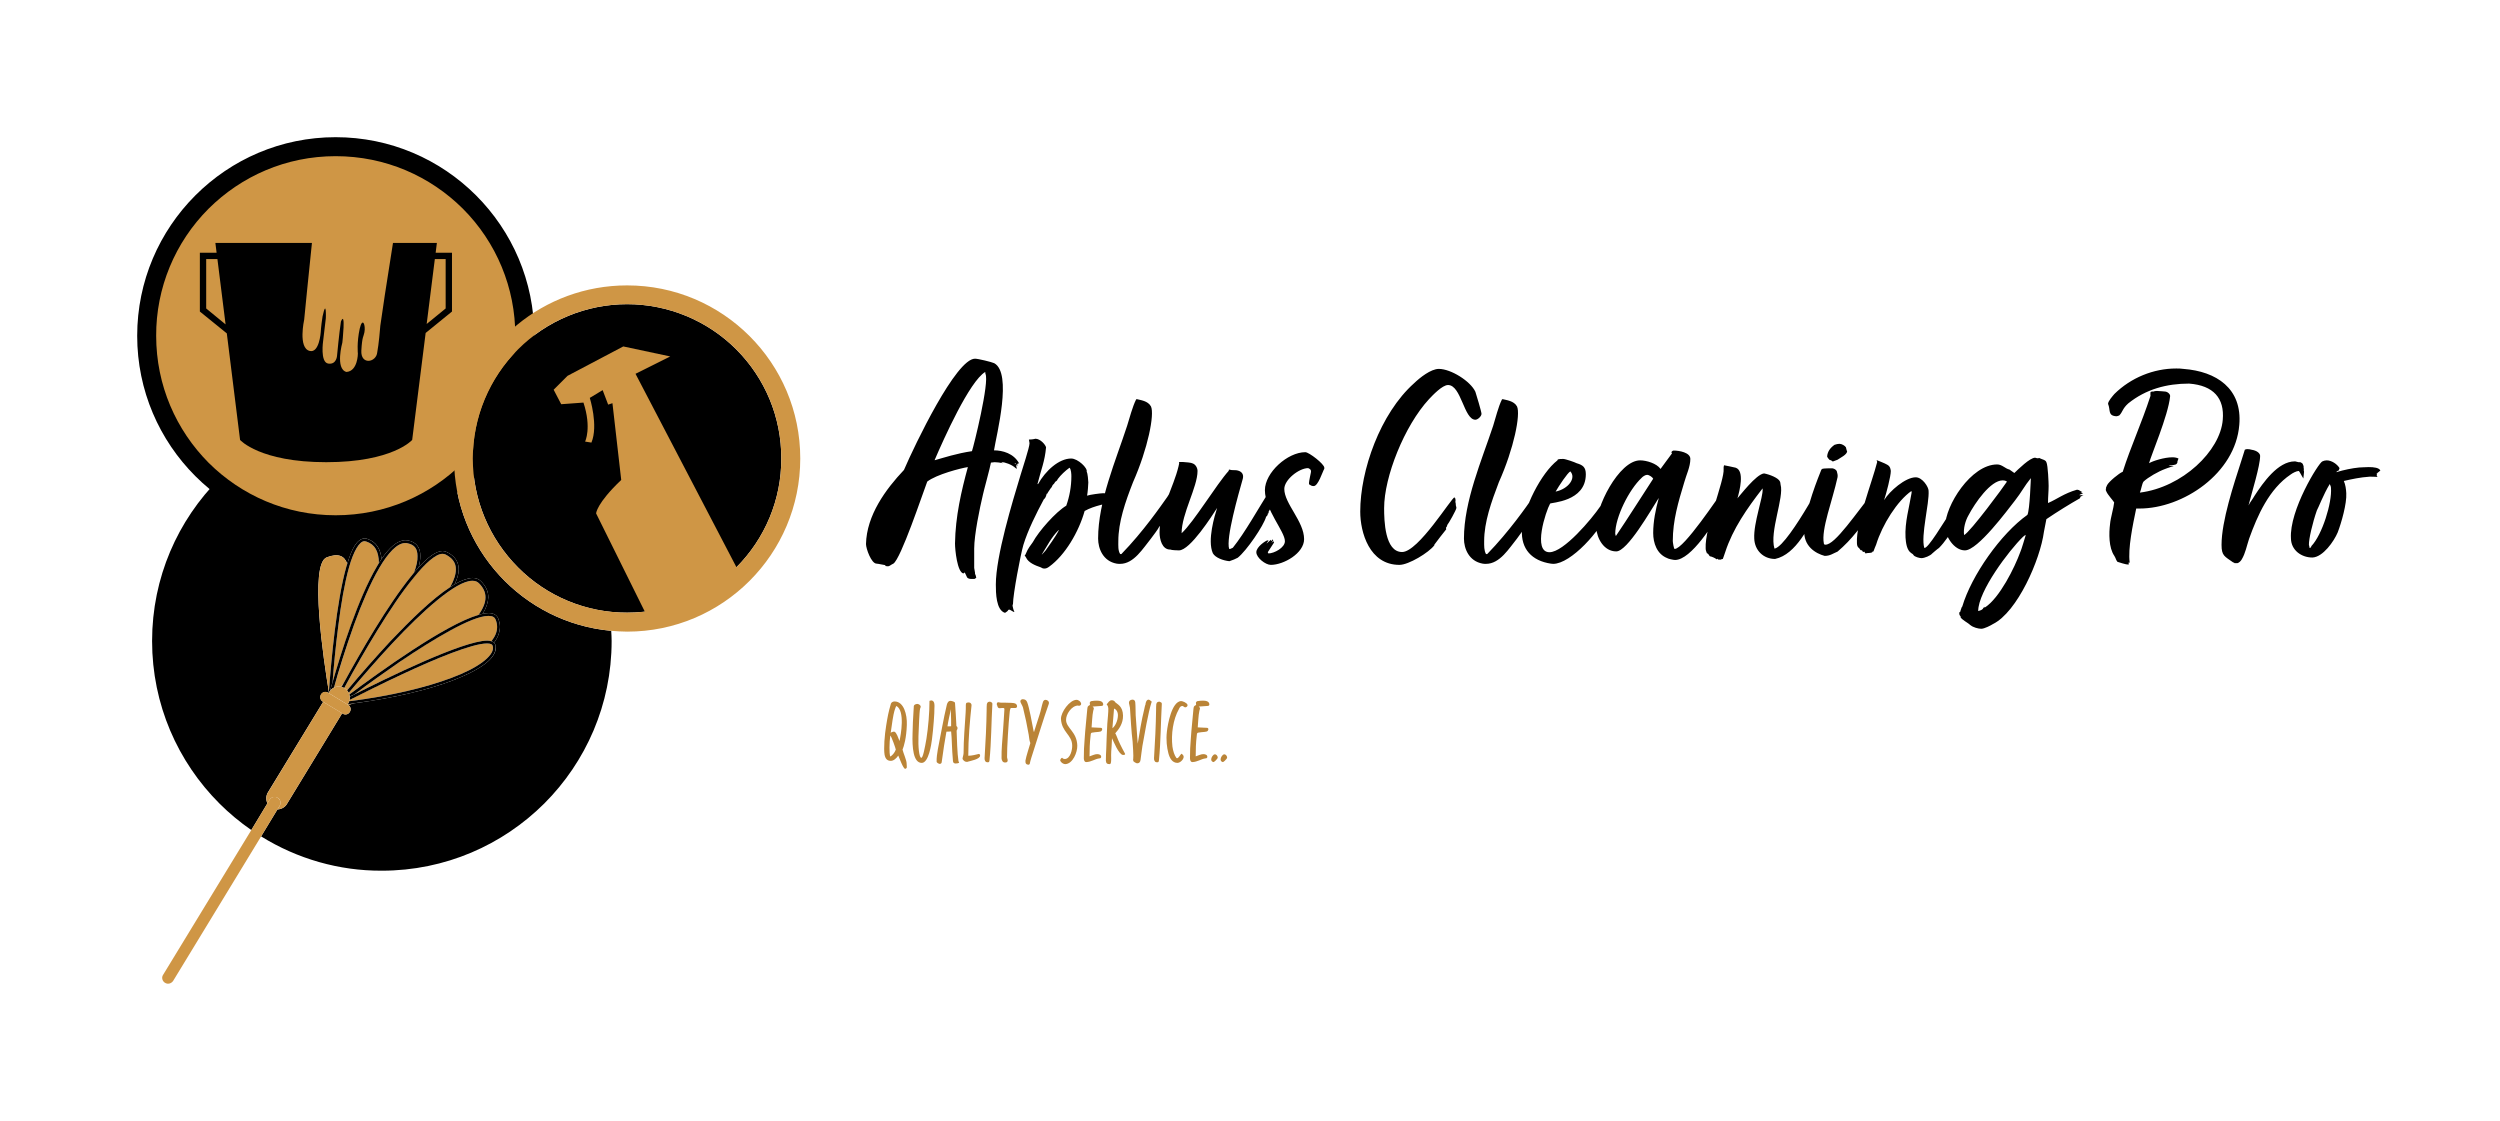
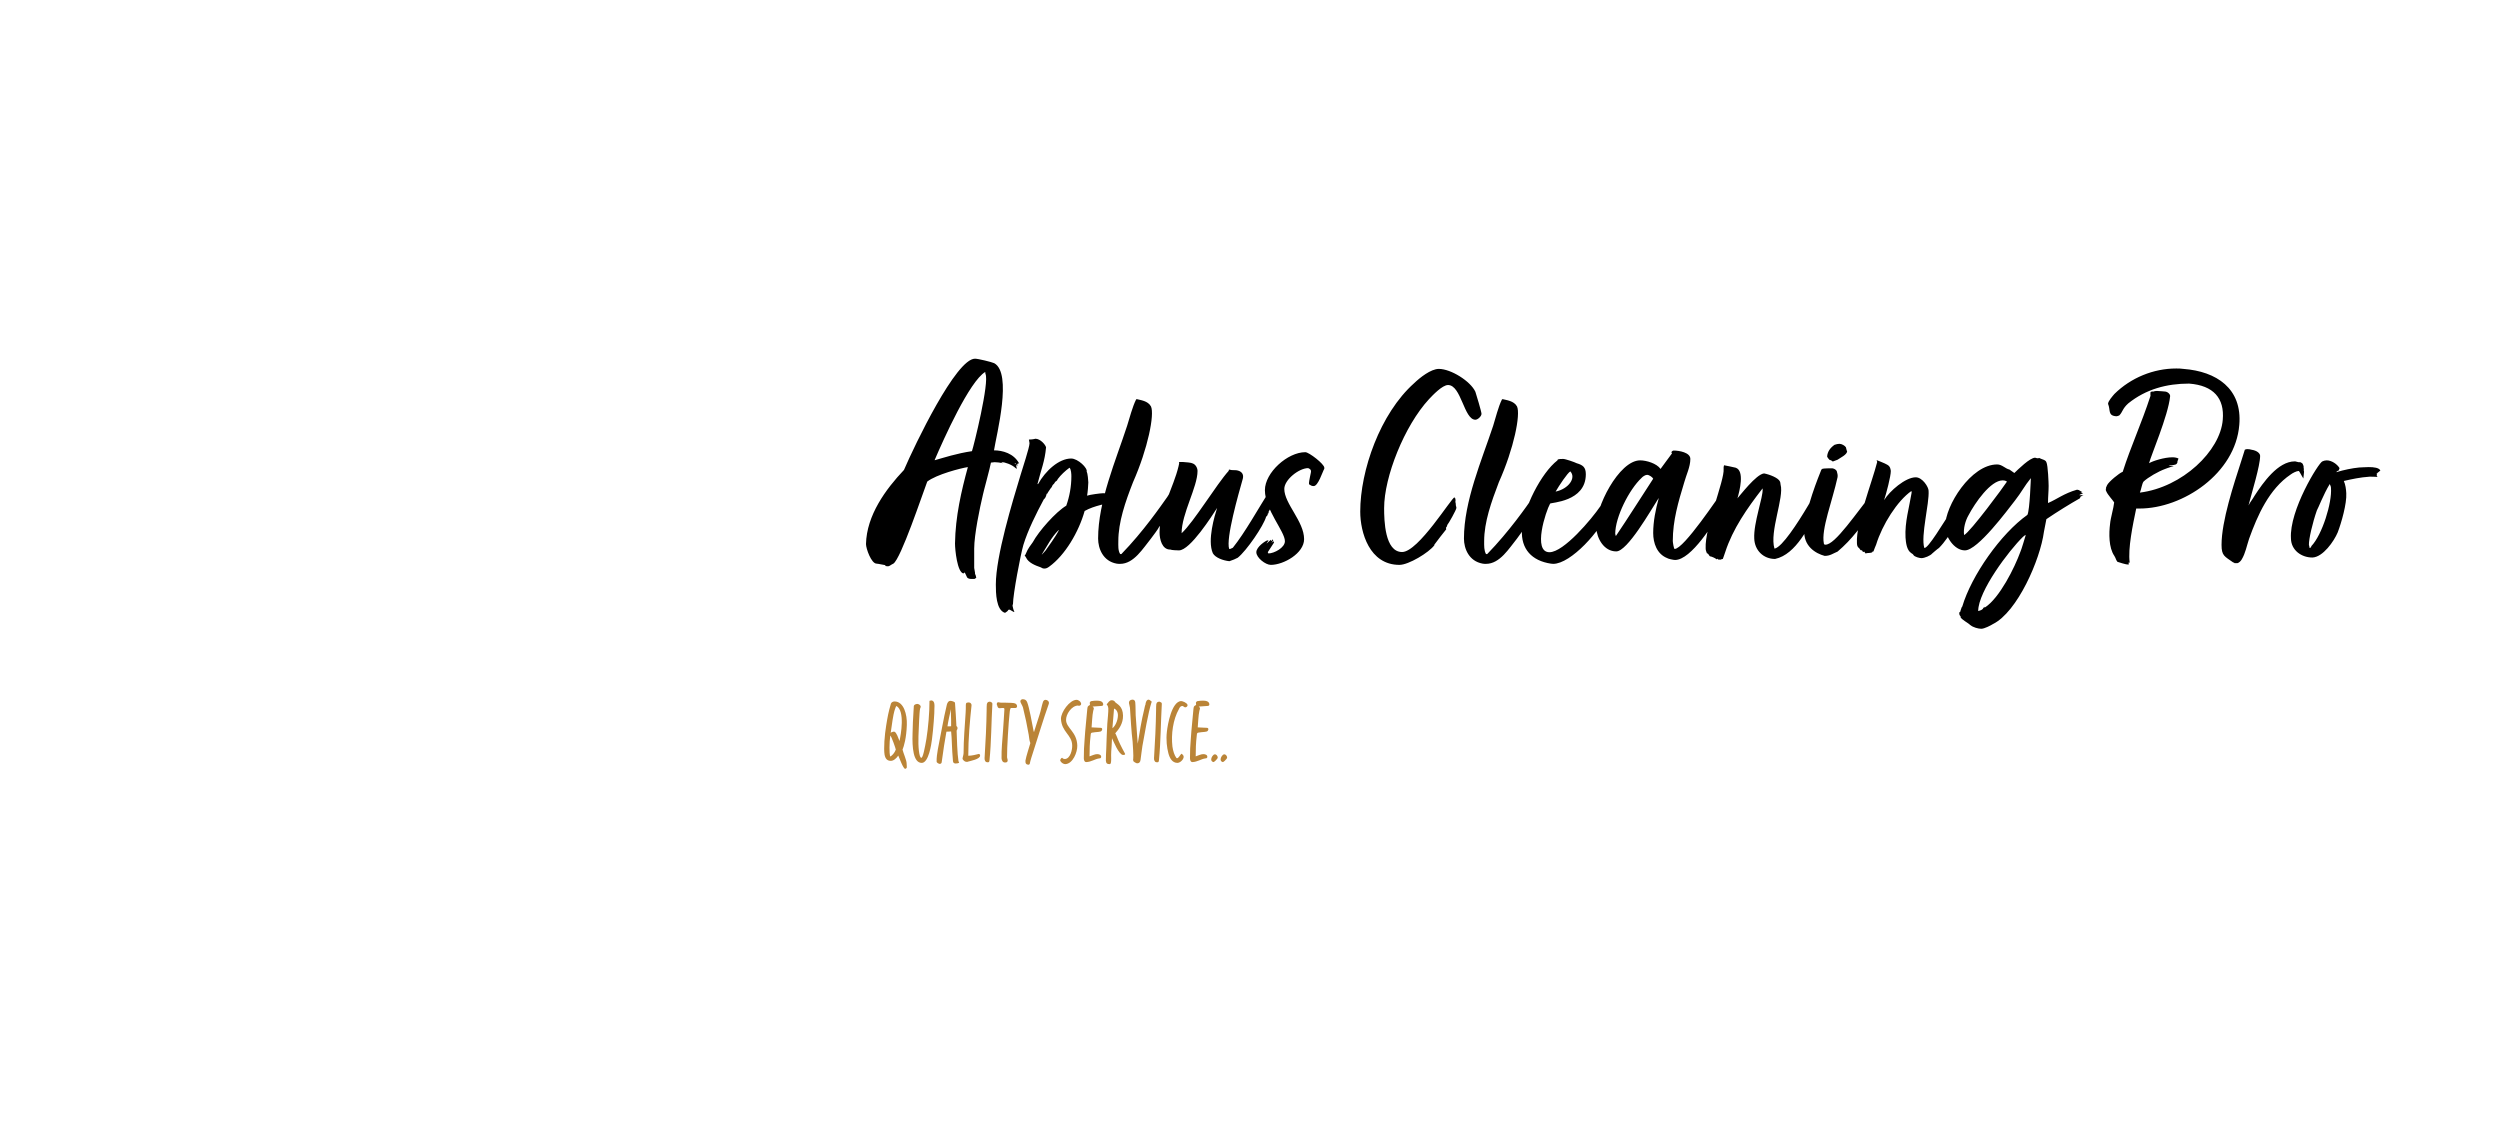
<svg xmlns="http://www.w3.org/2000/svg" viewBox="0 0 12.246 5.491">
  <g transform="matrix(1,0,0,1,4.32,1.757)">
    <g>
      <path d=" M 0.549 0.449 C 0.561 0.372 0.64 0.071 0.55 0.022 C 0.537 0.016 0.471 0 0.456 0 C 0.363 0 0.162 0.42 0.108 0.545 C 0.019 0.639 -0.075 0.767 -0.078 0.908 C -0.078 0.93 -0.052 1.004 -0.026 1.004 C -0.019 1.004 0.011 1.011 0.015 1.011 L 0.019 1.016 C 0.019 1.016 0.029 1.017 0.03 1.017 C 0.037 1.017 0.046 1.008 0.056 1.004 C 0.093 0.98 0.198 0.665 0.222 0.602 C 0.267 0.567 0.387 0.536 0.421 0.531 C 0.389 0.648 0.36 0.773 0.358 0.905 C 0.358 0.936 0.369 1.046 0.399 1.052 L 0.405 1.048 L 0.404 1.044 C 0.404 1.044 0.416 1.067 0.417 1.071 C 0.423 1.079 0.433 1.079 0.444 1.079 C 0.447 1.079 0.45 1.079 0.452 1.079 C 0.456 1.079 0.459 1.074 0.462 1.074 C 0.461 1.07 0.461 1.062 0.456 1.054 C 0.458 1.053 0.452 1.03 0.452 1.025 C 0.452 1.002 0.452 0.953 0.452 0.93 C 0.452 0.863 0.479 0.732 0.495 0.665 C 0.496 0.657 0.531 0.53 0.534 0.509 C 0.54 0.509 0.546 0.507 0.552 0.507 C 0.564 0.507 0.578 0.509 0.593 0.512 L 0.585 0.507 L 0.585 0.506 C 0.602 0.507 0.636 0.518 0.655 0.536 L 0.66 0.54 L 0.66 0.536 C 0.66 0.531 0.657 0.527 0.657 0.518 C 0.657 0.515 0.648 0.513 0.649 0.513 L 0.651 0.512 C 0.651 0.512 0.651 0.513 0.651 0.513 L 0.654 0.512 C 0.658 0.515 0.658 0.522 0.663 0.527 L 0.663 0.516 L 0.667 0.513 L 0.672 0.513 C 0.646 0.464 0.591 0.449 0.549 0.449 M 0.258 0.497 C 0.303 0.392 0.429 0.111 0.506 0.065 C 0.506 0.068 0.507 0.072 0.507 0.074 C 0.528 0.113 0.449 0.431 0.441 0.453 C 0.366 0.464 0.303 0.485 0.26 0.497 M 0.72 0.396 C 0.72 0.401 0.723 0.408 0.723 0.414 C 0.723 0.435 0.688 0.539 0.679 0.57 C 0.639 0.702 0.558 0.968 0.558 1.106 C 0.558 1.147 0.559 1.232 0.603 1.245 C 0.607 1.242 0.618 1.236 0.618 1.232 L 0.622 1.229 C 0.63 1.229 0.642 1.241 0.649 1.241 C 0.645 1.233 0.642 1.223 0.64 1.211 C 0.64 1.208 0.64 1.205 0.642 1.202 C 0.642 1.155 0.679 0.959 0.693 0.912 C 0.715 0.84 0.756 0.758 0.793 0.689 C 0.801 0.683 0.804 0.674 0.807 0.662 L 0.811 0.66 C 0.811 0.656 0.823 0.642 0.828 0.633 C 0.832 0.632 0.834 0.621 0.838 0.617 C 0.843 0.614 0.846 0.608 0.849 0.603 C 0.856 0.599 0.859 0.596 0.861 0.59 C 0.877 0.569 0.897 0.55 0.919 0.534 C 0.927 0.542 0.928 0.566 0.928 0.576 C 0.928 0.626 0.919 0.675 0.903 0.72 C 0.852 0.75 0.768 0.845 0.739 0.899 C 0.73 0.911 0.714 0.932 0.706 0.953 C 0.703 0.959 0.703 0.962 0.699 0.963 L 0.706 0.974 C 0.717 0.999 0.751 1.013 0.778 1.022 C 0.784 1.026 0.789 1.028 0.796 1.028 C 0.804 1.028 0.811 1.025 0.819 1.019 C 0.897 0.963 0.964 0.849 0.993 0.746 C 1.041 0.719 1.099 0.711 1.161 0.695 C 1.156 0.689 1.156 0.679 1.152 0.675 C 1.131 0.66 1.104 0.659 1.083 0.659 C 1.072 0.659 1.018 0.666 1.005 0.671 C 1.008 0.656 1.011 0.617 1.011 0.606 C 1.011 0.599 1.008 0.56 1.003 0.554 C 1.009 0.536 0.96 0.489 0.927 0.489 C 0.867 0.489 0.801 0.549 0.765 0.614 L 0.762 0.614 C 0.78 0.542 0.798 0.503 0.804 0.434 C 0.801 0.422 0.777 0.392 0.751 0.392 C 0.753 0.392 0.739 0.396 0.723 0.396 M 0.783 0.959 C 0.81 0.917 0.829 0.876 0.865 0.84 L 0.867 0.839 C 0.865 0.846 0.846 0.878 0.807 0.932 C 0.802 0.941 0.792 0.95 0.784 0.959 M 1.449 0.611 L 1.449 0.603 C 1.429 0.624 1.413 0.653 1.398 0.677 C 1.366 0.722 1.281 0.846 1.173 0.957 L 1.167 0.957 C 1.156 0.939 1.158 0.917 1.158 0.894 C 1.158 0.8 1.192 0.702 1.23 0.605 C 1.303 0.44 1.336 0.273 1.318 0.234 C 1.303 0.206 1.266 0.203 1.248 0.198 L 1.245 0.2 C 1.227 0.236 1.213 0.291 1.201 0.329 C 1.146 0.498 1.059 0.698 1.059 0.881 C 1.059 0.93 1.083 0.992 1.15 1.004 C 1.156 1.005 1.161 1.005 1.167 1.005 C 1.234 1.005 1.279 0.929 1.318 0.881 C 1.33 0.864 1.35 0.84 1.359 0.822 C 1.365 0.819 1.366 0.813 1.371 0.809 L 1.374 0.801 L 1.38 0.8 L 1.377 0.795 L 1.381 0.794 C 1.384 0.786 1.401 0.759 1.404 0.756 C 1.407 0.749 1.411 0.746 1.416 0.738 L 1.411 0.734 C 1.413 0.729 1.419 0.725 1.42 0.719 C 1.411 0.731 1.404 0.743 1.395 0.755 C 1.401 0.74 1.437 0.684 1.437 0.675 L 1.437 0.671 C 1.431 0.677 1.429 0.684 1.426 0.687 C 1.428 0.679 1.431 0.675 1.437 0.668 L 1.438 0.66 C 1.438 0.66 1.438 0.659 1.438 0.659 L 1.435 0.66 L 1.434 0.653 C 1.435 0.651 1.444 0.635 1.444 0.632 C 1.444 0.629 1.446 0.624 1.447 0.621 C 1.449 0.617 1.449 0.615 1.449 0.611 M 1.743 0.975 C 1.786 0.941 1.87 0.818 1.882 0.774 C 1.887 0.77 1.891 0.765 1.89 0.759 C 1.896 0.758 1.894 0.752 1.894 0.75 C 1.899 0.741 1.912 0.722 1.909 0.713 C 1.915 0.707 1.921 0.696 1.915 0.692 L 1.915 0.689 L 1.921 0.683 L 1.921 0.679 C 1.92 0.681 1.918 0.681 1.918 0.681 C 1.915 0.681 1.917 0.677 1.917 0.674 C 1.912 0.674 1.912 0.669 1.914 0.669 L 1.912 0.665 C 1.912 0.668 1.909 0.669 1.908 0.674 L 1.908 0.671 C 1.909 0.666 1.909 0.66 1.909 0.656 C 1.914 0.65 1.908 0.65 1.908 0.644 C 1.908 0.642 1.909 0.641 1.908 0.639 L 1.908 0.632 C 1.84 0.74 1.779 0.851 1.719 0.926 C 1.711 0.929 1.708 0.932 1.705 0.932 L 1.701 0.932 C 1.684 0.881 1.746 0.665 1.768 0.587 C 1.773 0.566 1.762 0.554 1.747 0.549 C 1.738 0.546 1.731 0.546 1.725 0.546 C 1.717 0.546 1.711 0.546 1.702 0.543 L 1.699 0.545 L 1.699 0.549 C 1.639 0.615 1.528 0.8 1.468 0.855 C 1.468 0.759 1.546 0.629 1.546 0.55 C 1.546 0.536 1.537 0.518 1.522 0.513 C 1.516 0.509 1.489 0.507 1.474 0.506 C 1.473 0.506 1.468 0.506 1.464 0.506 C 1.459 0.506 1.456 0.506 1.455 0.507 C 1.456 0.509 1.456 0.512 1.456 0.513 L 1.453 0.527 C 1.428 0.632 1.36 0.741 1.36 0.851 C 1.36 0.884 1.372 0.936 1.413 0.935 C 1.419 0.938 1.446 0.939 1.455 0.939 C 1.51 0.939 1.618 0.768 1.642 0.731 C 1.63 0.768 1.593 0.89 1.621 0.953 C 1.633 0.975 1.672 0.989 1.702 0.992 C 1.726 0.983 1.726 0.984 1.743 0.975 M 1.834 0.948 C 1.834 0.975 1.879 1.01 1.905 1.01 C 1.968 1.01 2.068 0.953 2.068 0.884 C 2.068 0.797 1.971 0.71 1.971 0.638 C 1.971 0.593 2.043 0.536 2.088 0.536 C 2.109 0.545 2.101 0.554 2.097 0.578 C 2.095 0.587 2.091 0.608 2.092 0.615 C 2.101 0.62 2.103 0.624 2.115 0.624 C 2.137 0.624 2.158 0.554 2.167 0.539 L 2.167 0.534 C 2.167 0.516 2.092 0.458 2.074 0.458 C 1.987 0.458 1.876 0.558 1.876 0.644 C 1.876 0.74 1.974 0.846 1.974 0.894 C 1.974 0.926 1.921 0.954 1.893 0.954 L 1.89 0.948 L 1.921 0.9 L 1.917 0.894 L 1.908 0.903 C 1.911 0.9 1.914 0.891 1.917 0.89 L 1.914 0.885 L 1.908 0.893 C 1.905 0.891 1.906 0.891 1.905 0.887 L 1.885 0.905 L 1.885 0.903 L 1.894 0.891 L 1.888 0.89 C 1.881 0.891 1.834 0.921 1.834 0.948 M 2.808 0.683 L 2.806 0.683 L 2.805 0.679 C 2.791 0.679 2.628 0.947 2.548 0.947 C 2.463 0.947 2.46 0.791 2.46 0.732 C 2.46 0.579 2.559 0.329 2.68 0.198 C 2.698 0.179 2.745 0.129 2.773 0.129 C 2.838 0.129 2.851 0.299 2.907 0.299 C 2.919 0.299 2.937 0.282 2.937 0.27 C 2.937 0.26 2.911 0.174 2.907 0.162 C 2.883 0.11 2.787 0.05 2.728 0.05 C 2.689 0.05 2.635 0.093 2.607 0.12 C 2.44 0.269 2.343 0.548 2.343 0.749 C 2.343 0.851 2.388 1.01 2.535 1.01 C 2.58 1.01 2.679 0.95 2.706 0.914 L 2.706 0.911 C 2.725 0.885 2.745 0.86 2.764 0.836 L 2.763 0.828 C 2.766 0.824 2.769 0.821 2.769 0.815 C 2.775 0.809 2.814 0.74 2.814 0.731 C 2.814 0.725 2.811 0.722 2.811 0.714 L 2.811 0.711 L 2.809 0.701 C 2.811 0.693 2.809 0.687 2.808 0.683 M 3.241 0.611 L 3.241 0.603 C 3.222 0.624 3.205 0.653 3.19 0.677 C 3.159 0.722 3.073 0.846 2.965 0.957 L 2.959 0.957 C 2.949 0.939 2.95 0.917 2.95 0.894 C 2.95 0.8 2.985 0.702 3.022 0.605 C 3.096 0.44 3.129 0.273 3.111 0.234 C 3.096 0.206 3.058 0.203 3.04 0.198 L 3.037 0.2 C 3.019 0.236 3.006 0.291 2.994 0.329 C 2.938 0.498 2.851 0.698 2.851 0.881 C 2.851 0.93 2.875 0.992 2.943 1.004 C 2.949 1.005 2.953 1.005 2.959 1.005 C 3.027 1.005 3.072 0.929 3.111 0.881 C 3.123 0.864 3.142 0.84 3.151 0.822 C 3.157 0.819 3.159 0.813 3.163 0.809 L 3.166 0.801 L 3.172 0.8 L 3.169 0.795 L 3.174 0.794 C 3.177 0.786 3.193 0.759 3.196 0.756 C 3.199 0.749 3.204 0.746 3.208 0.738 L 3.204 0.734 C 3.205 0.729 3.211 0.725 3.213 0.719 C 3.204 0.731 3.196 0.743 3.187 0.755 C 3.193 0.74 3.229 0.684 3.229 0.675 L 3.229 0.671 C 3.223 0.677 3.222 0.684 3.219 0.687 C 3.22 0.679 3.223 0.675 3.229 0.668 L 3.231 0.66 C 3.231 0.66 3.231 0.659 3.231 0.659 L 3.228 0.66 L 3.226 0.653 C 3.228 0.651 3.237 0.635 3.237 0.632 C 3.237 0.629 3.238 0.624 3.24 0.621 C 3.241 0.617 3.241 0.615 3.241 0.611 M 3.58 0.641 C 3.564 0.65 3.531 0.705 3.519 0.723 C 3.477 0.785 3.34 0.948 3.27 0.948 C 3.186 0.948 3.252 0.747 3.273 0.71 C 3.276 0.704 3.448 0.702 3.448 0.566 C 3.448 0.531 3.433 0.521 3.403 0.512 C 3.394 0.507 3.348 0.491 3.337 0.491 C 3.331 0.491 3.312 0.491 3.31 0.495 L 3.309 0.498 C 3.229 0.56 3.141 0.734 3.135 0.839 C 3.13 0.932 3.183 0.99 3.277 1.004 C 3.28 1.004 3.283 1.005 3.288 1.005 C 3.375 1.005 3.522 0.842 3.561 0.743 C 3.565 0.728 3.58 0.711 3.582 0.692 L 3.579 0.687 C 3.579 0.687 3.574 0.685 3.574 0.684 C 3.574 0.677 3.582 0.666 3.582 0.657 L 3.579 0.651 C 3.58 0.648 3.58 0.644 3.58 0.641 M 3.372 0.552 C 3.402 0.584 3.363 0.638 3.3 0.651 C 3.318 0.62 3.358 0.56 3.372 0.552 M 3.804 0.684 L 3.805 0.684 C 3.79 0.738 3.778 0.797 3.778 0.854 C 3.778 0.903 3.796 0.957 3.847 0.977 C 3.85 0.98 3.877 0.986 3.885 0.986 C 3.964 0.986 4.077 0.806 4.126 0.716 L 4.129 0.687 C 4.119 0.684 4.132 0.669 4.12 0.671 C 4.119 0.669 4.132 0.638 4.129 0.633 C 4.096 0.679 3.928 0.932 3.883 0.932 C 3.879 0.932 3.874 0.899 3.874 0.893 C 3.874 0.792 3.901 0.702 3.93 0.606 C 3.94 0.569 3.96 0.53 3.96 0.491 C 3.96 0.459 3.904 0.45 3.879 0.45 C 3.874 0.45 3.87 0.453 3.867 0.458 L 3.87 0.464 C 3.849 0.491 3.831 0.518 3.814 0.54 C 3.795 0.513 3.745 0.498 3.714 0.498 C 3.61 0.498 3.492 0.732 3.499 0.828 C 3.502 0.881 3.537 0.944 3.597 0.944 C 3.652 0.944 3.766 0.743 3.804 0.684 M 3.595 0.869 L 3.592 0.858 C 3.592 0.776 3.66 0.641 3.721 0.584 C 3.726 0.578 3.739 0.569 3.748 0.569 C 3.759 0.569 3.775 0.581 3.778 0.588 C 3.721 0.675 3.654 0.782 3.595 0.869 M 4.579 0.656 C 4.573 0.66 4.545 0.704 4.537 0.719 C 4.483 0.81 4.41 0.921 4.374 0.93 L 4.372 0.93 C 4.347 0.848 4.42 0.679 4.402 0.617 C 4.401 0.612 4.401 0.605 4.399 0.602 C 4.392 0.584 4.348 0.567 4.321 0.562 C 4.282 0.566 4.203 0.671 4.188 0.687 L 4.191 0.683 C 4.201 0.648 4.227 0.549 4.182 0.534 C 4.167 0.53 4.134 0.524 4.125 0.522 L 4.123 0.531 C 4.123 0.533 4.123 0.539 4.123 0.54 C 4.128 0.596 4.03 0.827 4.035 0.929 C 4.035 0.939 4.038 0.944 4.041 0.953 L 4.044 0.954 C 4.05 0.957 4.05 0.963 4.056 0.968 C 4.062 0.968 4.083 0.977 4.089 0.983 L 4.092 0.98 C 4.096 0.981 4.093 0.983 4.098 0.984 C 4.102 0.984 4.104 0.984 4.105 0.984 C 4.105 0.984 4.107 0.984 4.11 0.984 C 4.111 0.983 4.114 0.981 4.119 0.981 C 4.122 0.975 4.125 0.963 4.131 0.947 C 4.168 0.833 4.239 0.732 4.311 0.639 C 4.311 0.639 4.314 0.632 4.314 0.639 C 4.317 0.678 4.269 0.804 4.273 0.881 C 4.275 0.939 4.318 0.981 4.375 0.981 C 4.479 0.959 4.543 0.818 4.587 0.734 C 4.59 0.719 4.582 0.704 4.588 0.687 C 4.588 0.679 4.59 0.675 4.582 0.671 C 4.584 0.665 4.584 0.657 4.579 0.656 M 4.657 0.504 L 4.681 0.495 C 4.695 0.485 4.728 0.47 4.728 0.453 C 4.728 0.453 4.728 0.452 4.726 0.45 L 4.722 0.434 C 4.717 0.426 4.702 0.417 4.69 0.417 C 4.683 0.417 4.675 0.419 4.666 0.422 C 4.645 0.437 4.632 0.455 4.63 0.479 C 4.63 0.482 4.641 0.497 4.645 0.497 L 4.648 0.497 L 4.657 0.503 M 4.879 0.626 L 4.872 0.632 C 4.771 0.758 4.668 0.914 4.621 0.911 C 4.617 0.911 4.614 0.909 4.614 0.905 C 4.6 0.836 4.656 0.696 4.681 0.581 C 4.683 0.572 4.68 0.56 4.677 0.55 C 4.672 0.543 4.666 0.539 4.656 0.537 C 4.645 0.537 4.618 0.537 4.608 0.539 L 4.602 0.543 C 4.59 0.573 4.522 0.738 4.518 0.839 C 4.513 0.918 4.573 0.954 4.618 0.966 C 4.645 0.966 4.659 0.954 4.681 0.945 C 4.752 0.885 4.801 0.818 4.863 0.723 C 4.86 0.723 4.863 0.722 4.863 0.72 C 4.866 0.707 4.872 0.689 4.878 0.677 L 4.875 0.675 C 4.878 0.671 4.879 0.666 4.879 0.662 C 4.879 0.65 4.878 0.639 4.879 0.626 M 5.043 0.648 L 5.044 0.656 C 5.032 0.729 5.01 0.801 5.014 0.876 C 5.016 0.9 5.019 0.938 5.043 0.953 C 5.046 0.954 5.052 0.959 5.053 0.962 C 5.059 0.971 5.083 0.977 5.092 0.977 C 5.107 0.977 5.136 0.965 5.145 0.954 C 5.145 0.954 5.17 0.932 5.178 0.927 C 5.232 0.873 5.289 0.764 5.317 0.695 L 5.316 0.698 C 5.317 0.692 5.32 0.684 5.325 0.677 L 5.325 0.674 C 5.329 0.669 5.331 0.666 5.334 0.66 L 5.329 0.662 L 5.331 0.66 C 5.331 0.657 5.335 0.651 5.335 0.647 L 5.334 0.641 L 5.329 0.635 L 5.322 0.639 L 5.322 0.635 C 5.32 0.632 5.317 0.632 5.314 0.633 L 5.313 0.635 L 5.314 0.63 C 5.311 0.63 5.296 0.647 5.293 0.651 C 5.28 0.674 5.253 0.722 5.241 0.741 C 5.2 0.803 5.124 0.932 5.106 0.927 C 5.088 0.867 5.131 0.711 5.127 0.647 C 5.127 0.629 5.097 0.581 5.064 0.581 C 5.014 0.581 4.936 0.648 4.909 0.693 C 4.92 0.66 4.942 0.576 4.942 0.55 C 4.939 0.525 4.93 0.522 4.912 0.513 C 4.912 0.513 4.875 0.497 4.873 0.497 C 4.872 0.5 4.876 0.504 4.875 0.507 C 4.849 0.608 4.771 0.806 4.776 0.902 C 4.776 0.909 4.777 0.923 4.786 0.927 L 4.794 0.938 L 4.801 0.939 C 4.803 0.944 4.804 0.945 4.807 0.947 L 4.812 0.945 L 4.818 0.954 C 4.828 0.95 4.845 0.954 4.852 0.947 L 4.852 0.944 L 4.854 0.945 L 4.857 0.944 C 4.861 0.932 4.866 0.921 4.87 0.911 C 4.9 0.813 4.974 0.696 5.043 0.648 M 5.886 0.668 C 5.88 0.668 5.874 0.669 5.866 0.669 L 5.868 0.666 L 5.884 0.659 C 5.88 0.657 5.875 0.657 5.872 0.656 L 5.88 0.653 C 5.872 0.651 5.865 0.642 5.856 0.642 C 5.856 0.642 5.854 0.642 5.853 0.642 C 5.79 0.66 5.755 0.689 5.712 0.707 L 5.712 0.704 C 5.712 0.677 5.715 0.65 5.715 0.623 C 5.715 0.611 5.712 0.522 5.704 0.507 C 5.7 0.495 5.683 0.494 5.668 0.486 L 5.664 0.488 C 5.655 0.488 5.652 0.485 5.649 0.485 C 5.623 0.485 5.566 0.542 5.547 0.56 L 5.523 0.543 C 5.503 0.539 5.487 0.518 5.463 0.518 C 5.335 0.518 5.208 0.72 5.208 0.822 C 5.208 0.869 5.251 0.939 5.305 0.939 C 5.368 0.939 5.514 0.741 5.55 0.695 C 5.583 0.653 5.596 0.624 5.628 0.585 C 5.628 0.579 5.623 0.743 5.611 0.765 C 5.481 0.857 5.337 1.062 5.292 1.214 L 5.289 1.218 C 5.287 1.226 5.283 1.232 5.283 1.238 L 5.277 1.244 C 5.277 1.25 5.278 1.256 5.281 1.259 C 5.283 1.26 5.286 1.263 5.283 1.265 C 5.287 1.278 5.323 1.295 5.331 1.305 L 5.332 1.305 C 5.344 1.316 5.371 1.323 5.385 1.323 C 5.4 1.323 5.431 1.307 5.442 1.3 C 5.562 1.241 5.674 0.984 5.692 0.848 L 5.704 0.786 C 5.757 0.75 5.82 0.711 5.868 0.684 L 5.872 0.675 C 5.877 0.674 5.881 0.669 5.886 0.668 M 5.301 0.864 C 5.296 0.833 5.308 0.792 5.322 0.768 C 5.355 0.705 5.431 0.596 5.49 0.596 C 5.497 0.596 5.503 0.597 5.511 0.602 C 5.496 0.626 5.332 0.848 5.301 0.864 M 5.602 0.867 C 5.602 0.867 5.58 0.941 5.577 0.945 C 5.548 1.025 5.475 1.171 5.404 1.218 L 5.403 1.215 C 5.403 1.218 5.398 1.22 5.395 1.22 C 5.394 1.229 5.382 1.233 5.371 1.236 L 5.37 1.236 C 5.37 1.139 5.521 0.939 5.589 0.873 C 5.593 0.869 5.598 0.866 5.602 0.863 M 6.649 0.324 C 6.664 0.146 6.537 0.062 6.375 0.05 C 6.363 0.048 6.351 0.048 6.34 0.048 C 6.229 0.048 6.118 0.093 6.037 0.173 C 6.027 0.185 6.007 0.207 6.006 0.221 C 6.019 0.252 6.004 0.279 6.046 0.282 C 6.052 0.282 6.058 0.279 6.061 0.278 C 6.078 0.261 6.076 0.245 6.105 0.219 C 6.192 0.149 6.294 0.122 6.403 0.122 C 6.523 0.131 6.577 0.194 6.568 0.299 C 6.556 0.452 6.37 0.63 6.162 0.656 C 6.168 0.644 6.172 0.612 6.18 0.602 C 6.202 0.581 6.253 0.552 6.286 0.54 C 6.295 0.536 6.303 0.534 6.312 0.531 L 6.31 0.531 C 6.315 0.53 6.322 0.527 6.328 0.527 C 6.325 0.527 6.324 0.525 6.321 0.525 C 6.316 0.525 6.313 0.525 6.309 0.525 C 6.307 0.525 6.306 0.525 6.303 0.525 L 6.31 0.522 C 6.319 0.522 6.337 0.521 6.342 0.515 L 6.346 0.509 C 6.343 0.507 6.352 0.489 6.351 0.489 C 6.343 0.485 6.333 0.483 6.321 0.483 C 6.282 0.483 6.225 0.501 6.207 0.512 C 6.214 0.48 6.301 0.278 6.31 0.185 C 6.312 0.174 6.298 0.162 6.286 0.161 C 6.279 0.161 6.261 0.158 6.246 0.158 C 6.238 0.158 6.232 0.159 6.229 0.161 L 6.22 0.161 L 6.214 0.164 C 6.214 0.17 6.213 0.176 6.214 0.182 C 6.169 0.32 6.117 0.431 6.078 0.554 C 6.061 0.56 6.009 0.603 6.001 0.62 C 6.001 0.623 5.992 0.635 5.997 0.638 C 5.992 0.641 5.997 0.648 5.998 0.651 C 6.004 0.666 6.031 0.695 6.036 0.704 C 6.034 0.729 6.018 0.782 6.016 0.809 C 6.01 0.855 6.009 0.926 6.037 0.966 C 6.046 0.981 6.043 0.983 6.052 0.995 C 6.06 0.998 6.094 1.008 6.1 1.008 C 6.105 1.008 6.106 1.008 6.109 1.007 L 6.105 0.999 C 6.106 0.999 6.109 1.001 6.112 0.998 C 6.103 0.93 6.127 0.815 6.144 0.734 C 6.15 0.734 6.154 0.734 6.16 0.734 C 6.373 0.734 6.63 0.562 6.649 0.324 M 6.963 0.587 L 6.963 0.584 C 6.963 0.584 6.966 0.56 6.966 0.556 L 6.966 0.552 C 6.963 0.548 6.967 0.542 6.964 0.534 C 6.966 0.53 6.961 0.516 6.957 0.512 L 6.948 0.507 L 6.939 0.507 C 6.931 0.506 6.927 0.503 6.921 0.503 C 6.838 0.503 6.765 0.608 6.724 0.671 C 6.712 0.692 6.703 0.701 6.694 0.719 C 6.711 0.653 6.751 0.525 6.751 0.476 C 6.751 0.464 6.736 0.45 6.709 0.446 C 6.703 0.444 6.696 0.443 6.688 0.443 C 6.684 0.443 6.679 0.444 6.676 0.446 L 6.658 0.503 C 6.622 0.615 6.562 0.795 6.562 0.912 C 6.562 0.966 6.577 0.968 6.619 0.998 C 6.624 0.998 6.625 1.002 6.628 1.002 L 6.633 1.001 L 6.637 1.002 C 6.648 1.001 6.657 0.99 6.661 0.983 C 6.679 0.953 6.685 0.918 6.697 0.882 C 6.738 0.768 6.795 0.638 6.901 0.567 C 6.91 0.56 6.93 0.55 6.94 0.55 C 6.943 0.55 6.957 0.579 6.963 0.587 M 7.287 0.578 C 7.299 0.578 7.311 0.578 7.323 0.579 L 7.326 0.578 C 7.325 0.578 7.322 0.572 7.322 0.572 C 7.322 0.57 7.322 0.569 7.323 0.569 L 7.322 0.562 L 7.326 0.561 L 7.325 0.56 L 7.34 0.548 C 7.334 0.534 7.308 0.531 7.283 0.531 C 7.265 0.531 7.245 0.533 7.236 0.533 C 7.203 0.536 7.16 0.545 7.124 0.556 C 7.133 0.542 7.134 0.558 7.14 0.536 C 7.128 0.516 7.101 0.498 7.077 0.498 C 7.07 0.498 7.062 0.5 7.056 0.503 C 7.038 0.509 6.893 0.743 6.902 0.881 C 6.903 0.938 6.953 0.974 7.007 0.974 C 7.059 0.972 7.113 0.894 7.131 0.851 C 7.149 0.804 7.176 0.71 7.173 0.659 C 7.172 0.639 7.169 0.617 7.161 0.599 C 7.2 0.59 7.241 0.581 7.287 0.578 M 6.99 0.912 C 6.989 0.884 7.008 0.803 7.029 0.743 C 7.035 0.734 7.061 0.665 7.092 0.614 C 7.095 0.621 7.098 0.626 7.098 0.633 C 7.104 0.705 7.055 0.863 7.002 0.918 C 7.001 0.923 6.999 0.927 6.993 0.927 C 6.992 0.921 6.992 0.917 6.99 0.912" fill="#000000" fill-rule="nonzero" />
    </g>
    <g>
      <path d=" M 0.08 1.944 C 0.085 1.954 0.104 2.009 0.114 2.009 C 0.117 2.009 0.122 2.005 0.122 2.001 C 0.122 1.995 0.121 1.988 0.121 1.982 C 0.121 1.968 0.105 1.932 0.101 1.915 C 0.108 1.898 0.12 1.858 0.122 1.794 C 0.124 1.743 0.107 1.679 0.062 1.679 C 0.053 1.679 0.046 1.684 0.044 1.69 C 0.032 1.731 0.028 1.753 0.021 1.796 C 0.013 1.844 0.008 1.909 0.013 1.94 C 0.017 1.96 0.026 1.97 0.044 1.97 C 0.057 1.97 0.072 1.957 0.08 1.944 M 0.086 1.873 C 0.08 1.858 0.072 1.831 0.061 1.827 C 0.06 1.827 0.059 1.827 0.058 1.827 C 0.055 1.827 0.052 1.828 0.05 1.829 C 0.047 1.829 0.045 1.831 0.043 1.833 C 0.048 1.794 0.056 1.742 0.061 1.726 C 0.064 1.718 0.067 1.705 0.071 1.701 C 0.114 1.725 0.093 1.842 0.086 1.873 M 0.04 1.949 C 0.036 1.932 0.036 1.881 0.041 1.846 C 0.047 1.85 0.068 1.911 0.068 1.915 C 0.062 1.931 0.05 1.945 0.04 1.949 M 0.193 1.955 C 0.182 1.955 0.177 1.899 0.179 1.849 C 0.181 1.805 0.183 1.731 0.187 1.714 C 0.188 1.711 0.19 1.708 0.19 1.705 C 0.19 1.697 0.18 1.691 0.173 1.691 C 0.163 1.692 0.155 1.696 0.156 1.707 C 0.156 1.713 0.155 1.717 0.155 1.723 C 0.152 1.76 0.151 1.8 0.15 1.838 C 0.148 1.903 0.153 1.98 0.195 1.98 C 0.229 1.98 0.242 1.889 0.245 1.866 C 0.252 1.814 0.258 1.729 0.257 1.715 C 0.257 1.705 0.262 1.674 0.241 1.674 C 0.239 1.674 0.236 1.675 0.233 1.676 C 0.233 1.733 0.227 1.805 0.218 1.862 C 0.21 1.908 0.201 1.955 0.193 1.955 M 0.339 1.826 C 0.343 1.86 0.342 1.906 0.348 1.971 C 0.349 1.979 0.352 1.982 0.36 1.983 C 0.365 1.983 0.377 1.982 0.378 1.978 C 0.378 1.975 0.376 1.975 0.375 1.972 C 0.369 1.934 0.367 1.856 0.366 1.825 C 0.365 1.82 0.369 1.818 0.37 1.813 C 0.371 1.807 0.369 1.801 0.365 1.8 C 0.363 1.768 0.361 1.718 0.358 1.686 C 0.357 1.68 0.341 1.676 0.336 1.676 C 0.325 1.676 0.32 1.687 0.318 1.695 C 0.301 1.765 0.289 1.84 0.274 1.913 C 0.271 1.93 0.267 1.957 0.268 1.974 C 0.268 1.979 0.279 1.985 0.284 1.985 C 0.29 1.984 0.293 1.98 0.293 1.975 C 0.299 1.927 0.31 1.859 0.316 1.827 C 0.327 1.826 0.33 1.827 0.339 1.826 M 0.338 1.738 C 0.339 1.757 0.339 1.782 0.339 1.8 C 0.338 1.801 0.333 1.801 0.328 1.801 C 0.325 1.801 0.322 1.801 0.321 1.801 C 0.324 1.779 0.334 1.734 0.338 1.717 M 0.423 1.945 C 0.423 1.862 0.431 1.772 0.439 1.698 C 0.44 1.692 0.434 1.684 0.427 1.684 C 0.417 1.684 0.411 1.684 0.411 1.696 C 0.411 1.71 0.411 1.723 0.41 1.735 C 0.406 1.801 0.4 1.867 0.4 1.932 C 0.4 1.941 0.394 1.956 0.395 1.961 C 0.4 1.969 0.406 1.975 0.416 1.975 C 0.418 1.975 0.42 1.975 0.421 1.974 C 0.434 1.97 0.481 1.962 0.481 1.944 C 0.481 1.94 0.478 1.936 0.475 1.936 C 0.463 1.939 0.441 1.945 0.423 1.945 M 0.53 1.68 C 0.521 1.68 0.516 1.683 0.514 1.692 C 0.513 1.702 0.513 1.71 0.513 1.719 C 0.512 1.795 0.508 1.877 0.503 1.954 C 0.503 1.955 0.502 1.957 0.503 1.958 C 0.502 1.964 0.506 1.975 0.512 1.976 C 0.515 1.977 0.517 1.977 0.519 1.977 C 0.525 1.977 0.526 1.974 0.527 1.967 C 0.536 1.878 0.536 1.776 0.541 1.692 C 0.542 1.683 0.536 1.684 0.53 1.68 M 0.631 1.711 C 0.634 1.711 0.637 1.711 0.64 1.711 C 0.646 1.711 0.652 1.711 0.654 1.711 C 0.659 1.711 0.662 1.707 0.662 1.703 C 0.662 1.697 0.659 1.692 0.653 1.689 C 0.648 1.686 0.625 1.685 0.604 1.685 C 0.597 1.685 0.59 1.685 0.584 1.685 C 0.584 1.685 0.583 1.685 0.583 1.685 C 0.579 1.685 0.575 1.683 0.57 1.683 C 0.57 1.683 0.57 1.683 0.569 1.683 C 0.566 1.683 0.562 1.687 0.563 1.691 C 0.563 1.693 0.562 1.697 0.565 1.699 C 0.566 1.706 0.569 1.713 0.578 1.712 C 0.587 1.712 0.581 1.711 0.591 1.711 C 0.597 1.711 0.6 1.711 0.6 1.717 C 0.599 1.742 0.595 1.792 0.593 1.825 C 0.59 1.867 0.585 1.915 0.586 1.958 C 0.587 1.969 0.592 1.979 0.605 1.978 C 0.611 1.978 0.616 1.975 0.616 1.968 C 0.616 1.962 0.613 1.957 0.613 1.951 C 0.612 1.911 0.621 1.775 0.625 1.741 C 0.626 1.731 0.626 1.72 0.631 1.711 M 0.745 1.829 L 0.743 1.824 C 0.734 1.778 0.722 1.71 0.712 1.684 C 0.708 1.672 0.7 1.668 0.689 1.668 C 0.684 1.668 0.678 1.673 0.678 1.678 C 0.678 1.685 0.689 1.7 0.691 1.709 C 0.702 1.753 0.711 1.796 0.719 1.842 C 0.722 1.857 0.721 1.868 0.727 1.883 C 0.72 1.908 0.707 1.946 0.703 1.969 C 0.702 1.983 0.707 1.989 0.72 1.989 L 0.724 1.985 C 0.727 1.968 0.736 1.942 0.742 1.923 C 0.767 1.846 0.79 1.768 0.817 1.692 C 0.818 1.69 0.818 1.688 0.818 1.685 C 0.818 1.677 0.809 1.671 0.801 1.671 C 0.795 1.671 0.791 1.676 0.789 1.681 C 0.782 1.702 0.779 1.723 0.772 1.744 C 0.763 1.77 0.756 1.796 0.747 1.822 M 0.883 1.955 C 0.879 1.955 0.875 1.961 0.873 1.966 C 0.875 1.977 0.887 1.986 0.899 1.986 C 0.935 1.984 0.958 1.928 0.957 1.895 C 0.955 1.827 0.903 1.81 0.902 1.77 C 0.901 1.742 0.929 1.7 0.96 1.699 C 0.962 1.7 0.964 1.7 0.966 1.7 C 0.971 1.7 0.976 1.696 0.976 1.691 C 0.975 1.68 0.963 1.671 0.953 1.671 C 0.919 1.672 0.877 1.731 0.877 1.764 C 0.88 1.829 0.931 1.842 0.932 1.894 C 0.933 1.915 0.923 1.96 0.896 1.961 C 0.892 1.961 0.887 1.96 0.883 1.955 M 1.019 1.696 C 1.007 1.703 1.008 1.703 1.006 1.716 C 1.002 1.765 0.996 1.814 0.993 1.863 C 0.99 1.894 0.989 1.926 0.989 1.957 C 0.989 1.964 0.991 1.976 1.001 1.976 C 1.026 1.975 1.043 1.961 1.064 1.958 C 1.07 1.958 1.074 1.956 1.074 1.95 C 1.074 1.94 1.063 1.937 1.054 1.937 C 1.043 1.937 1.029 1.944 1.017 1.948 C 1.017 1.913 1.018 1.882 1.022 1.848 C 1.023 1.841 1.022 1.834 1.028 1.832 C 1.037 1.83 1.052 1.829 1.062 1.828 C 1.065 1.828 1.069 1.826 1.072 1.826 C 1.076 1.824 1.079 1.819 1.079 1.815 C 1.079 1.809 1.075 1.808 1.069 1.808 L 1.027 1.806 C 1.029 1.785 1.03 1.748 1.035 1.725 C 1.036 1.72 1.038 1.717 1.038 1.713 C 1.038 1.709 1.034 1.706 1.032 1.704 L 1.075 1.701 C 1.08 1.701 1.084 1.699 1.084 1.693 C 1.083 1.678 1.067 1.675 1.052 1.675 C 1.043 1.675 1.034 1.676 1.029 1.677 C 1.023 1.677 1.02 1.68 1.018 1.685 M 1.101 1.693 C 1.101 1.696 1.108 1.698 1.109 1.713 C 1.11 1.727 1.105 1.773 1.104 1.788 C 1.102 1.828 1.1 1.869 1.099 1.91 C 1.098 1.929 1.097 1.949 1.097 1.969 C 1.098 1.983 1.104 1.986 1.116 1.986 C 1.122 1.986 1.123 1.975 1.123 1.96 C 1.122 1.937 1.124 1.907 1.125 1.9 C 1.125 1.886 1.127 1.877 1.127 1.859 C 1.135 1.876 1.16 1.938 1.18 1.941 C 1.181 1.941 1.182 1.941 1.183 1.941 C 1.188 1.941 1.193 1.939 1.191 1.935 C 1.187 1.928 1.17 1.897 1.157 1.867 C 1.156 1.865 1.146 1.838 1.143 1.835 C 1.16 1.816 1.182 1.787 1.181 1.748 C 1.18 1.703 1.154 1.693 1.144 1.684 C 1.14 1.677 1.134 1.673 1.126 1.673 C 1.114 1.673 1.109 1.684 1.101 1.693 M 1.129 1.81 C 1.131 1.789 1.135 1.736 1.137 1.714 C 1.146 1.716 1.157 1.729 1.156 1.749 C 1.155 1.776 1.141 1.802 1.129 1.81 M 1.253 1.886 C 1.25 1.847 1.246 1.782 1.243 1.746 C 1.242 1.725 1.243 1.706 1.241 1.684 C 1.24 1.675 1.236 1.67 1.227 1.67 C 1.216 1.671 1.21 1.676 1.21 1.686 C 1.211 1.695 1.214 1.701 1.215 1.71 C 1.218 1.754 1.222 1.83 1.228 1.876 C 1.229 1.888 1.233 1.952 1.231 1.959 C 1.23 1.964 1.23 1.967 1.232 1.972 C 1.237 1.976 1.24 1.979 1.246 1.981 C 1.248 1.982 1.25 1.982 1.251 1.982 C 1.26 1.982 1.266 1.976 1.267 1.964 C 1.269 1.954 1.273 1.912 1.276 1.897 C 1.286 1.841 1.305 1.731 1.32 1.685 C 1.322 1.682 1.322 1.678 1.318 1.677 C 1.313 1.672 1.309 1.67 1.306 1.67 C 1.3 1.67 1.295 1.676 1.293 1.684 C 1.291 1.687 1.291 1.689 1.292 1.691 C 1.288 1.7 1.287 1.709 1.285 1.717 C 1.272 1.768 1.261 1.837 1.253 1.886 M 1.36 1.68 C 1.351 1.68 1.346 1.683 1.344 1.692 C 1.343 1.702 1.343 1.71 1.343 1.719 C 1.342 1.795 1.338 1.877 1.333 1.954 C 1.333 1.955 1.332 1.957 1.333 1.958 C 1.332 1.964 1.336 1.975 1.342 1.976 C 1.345 1.977 1.347 1.977 1.349 1.977 C 1.355 1.977 1.356 1.974 1.357 1.967 C 1.366 1.878 1.366 1.776 1.371 1.692 C 1.372 1.683 1.366 1.684 1.36 1.68 M 1.442 1.955 C 1.433 1.943 1.426 1.922 1.423 1.9 C 1.416 1.84 1.426 1.767 1.455 1.716 C 1.458 1.709 1.462 1.702 1.471 1.701 C 1.476 1.701 1.481 1.708 1.486 1.708 C 1.493 1.707 1.498 1.702 1.497 1.696 C 1.495 1.686 1.473 1.677 1.465 1.677 C 1.419 1.681 1.4 1.791 1.396 1.826 C 1.391 1.868 1.396 1.905 1.403 1.932 C 1.409 1.955 1.421 1.98 1.448 1.98 C 1.466 1.979 1.486 1.953 1.475 1.942 C 1.474 1.941 1.472 1.937 1.467 1.935 C 1.46 1.942 1.453 1.957 1.446 1.957 C 1.445 1.957 1.443 1.957 1.442 1.955 M 1.539 1.696 C 1.527 1.703 1.528 1.703 1.526 1.716 C 1.522 1.765 1.516 1.814 1.513 1.863 C 1.51 1.894 1.509 1.926 1.509 1.957 C 1.509 1.964 1.511 1.976 1.521 1.976 C 1.546 1.975 1.563 1.961 1.584 1.958 C 1.59 1.958 1.594 1.956 1.594 1.95 C 1.594 1.94 1.583 1.937 1.574 1.937 C 1.563 1.937 1.549 1.944 1.537 1.948 C 1.537 1.913 1.538 1.882 1.542 1.848 C 1.543 1.841 1.542 1.834 1.548 1.832 C 1.557 1.83 1.572 1.829 1.582 1.828 C 1.585 1.828 1.589 1.826 1.592 1.826 C 1.596 1.824 1.599 1.819 1.599 1.815 C 1.599 1.809 1.595 1.808 1.589 1.808 L 1.547 1.806 C 1.549 1.785 1.55 1.748 1.555 1.725 C 1.556 1.72 1.558 1.717 1.558 1.713 C 1.558 1.709 1.554 1.706 1.552 1.704 L 1.595 1.701 C 1.6 1.701 1.604 1.699 1.604 1.693 C 1.603 1.678 1.587 1.675 1.572 1.675 C 1.563 1.675 1.554 1.676 1.549 1.677 C 1.543 1.677 1.54 1.68 1.538 1.685 M 1.645 1.954 C 1.645 1.947 1.639 1.938 1.631 1.938 C 1.622 1.938 1.613 1.954 1.613 1.962 C 1.613 1.97 1.616 1.973 1.623 1.976 C 1.629 1.976 1.64 1.963 1.643 1.959 C 1.643 1.958 1.645 1.955 1.645 1.954 M 1.691 1.954 C 1.691 1.947 1.685 1.938 1.677 1.938 C 1.668 1.938 1.659 1.954 1.659 1.962 C 1.659 1.97 1.662 1.973 1.669 1.976 C 1.675 1.976 1.686 1.963 1.689 1.959 C 1.689 1.958 1.691 1.955 1.691 1.954" fill="#ba8437" fill-rule="nonzero" />
    </g>
    <g clip-path="url(#SvgjsClipPath1001)">
      <g clip-path="url(#b72b7a4c6-dfcf-432b-920b-3717f12eb8d2dc1ce7b8-9cf8-4170-a6da-5a849fb73900)">
        <path d=" M -2.096 0.489 C -2.096 0.431 -2.09 0.375 -2.079 0.321 C -2.198 0.279 -2.323 0.258 -2.45 0.258 C -2.76 0.258 -3.041 0.384 -3.245 0.587 C -3.449 0.791 -3.575 1.072 -3.575 1.383 C -3.575 1.694 -3.449 1.975 -3.245 2.179 C -3.197 2.227 -3.145 2.27 -3.089 2.309 L -3.01 2.178 C -3.018 2.162 -3.018 2.142 -3.008 2.125 L -2.737 1.681 L -2.74 1.679 C -2.751 1.672 -2.754 1.656 -2.747 1.645 C -2.74 1.633 -2.725 1.629 -2.713 1.636 L -2.71 1.638 L -2.709 1.635 C -2.709 1.635 -2.709 1.634 -2.709 1.633 C -2.734 1.481 -2.806 1.005 -2.719 0.973 C -2.663 0.952 -2.633 0.965 -2.619 1.005 C -2.597 0.932 -2.572 0.882 -2.533 0.88 C -2.529 0.88 -2.525 0.881 -2.52 0.883 C -2.478 0.897 -2.456 0.931 -2.451 0.981 C -2.413 0.926 -2.375 0.89 -2.334 0.889 C -2.33 0.889 -2.326 0.89 -2.323 0.89 C -2.282 0.897 -2.26 0.925 -2.261 0.967 C -2.261 0.983 -2.264 1.002 -2.269 1.022 C -2.225 0.974 -2.186 0.943 -2.152 0.942 C -2.145 0.942 -2.138 0.944 -2.132 0.947 C -2.093 0.965 -2.073 0.995 -2.073 1.032 C -2.073 1.054 -2.08 1.078 -2.093 1.105 C -2.06 1.086 -2.03 1.075 -2.005 1.074 C -1.989 1.074 -1.975 1.079 -1.964 1.09 C -1.94 1.114 -1.928 1.14 -1.928 1.169 C -1.929 1.194 -1.938 1.221 -1.956 1.25 C -1.946 1.248 -1.936 1.246 -1.927 1.246 C -1.905 1.246 -1.886 1.254 -1.879 1.274 C -1.874 1.287 -1.871 1.301 -1.871 1.314 C -1.872 1.341 -1.881 1.366 -1.9 1.391 C -1.897 1.394 -1.895 1.398 -1.893 1.402 C -1.892 1.407 -1.891 1.411 -1.891 1.416 C -1.893 1.472 -1.972 1.526 -2.105 1.577 C -2.224 1.622 -2.389 1.662 -2.585 1.688 L -2.614 1.696 C -2.602 1.704 -2.599 1.719 -2.607 1.731 C -2.614 1.743 -2.63 1.746 -2.641 1.739 L -2.644 1.737 L -2.915 2.182 C -2.925 2.198 -2.942 2.207 -2.961 2.208 L -3.041 2.34 C -2.864 2.45 -2.659 2.509 -2.45 2.508 C -2.139 2.508 -1.858 2.382 -1.654 2.179 C -1.45 1.975 -1.324 1.694 -1.324 1.383 C -1.324 1.366 -1.325 1.35 -1.326 1.333 C -1.758 1.294 -2.096 0.931 -2.096 0.489" fill="#000000" transform="matrix(1,0,0,1,0,0)" fill-rule="nonzero" />
      </g>
      <g clip-path="url(#b72b7a4c6-dfcf-432b-920b-3717f12eb8d2dc1ce7b8-9cf8-4170-a6da-5a849fb73900)">
        <path d=" M -1.749 -0.112 C -1.749 0.399 -2.164 0.814 -2.676 0.814 C -3.187 0.814 -3.602 0.399 -3.602 -0.112 C -3.602 -0.624 -3.187 -1.039 -2.676 -1.039 C -2.164 -1.039 -1.749 -0.624 -1.749 -0.112" fill="#cf9645" transform="matrix(1,0,0,1,0,0)" fill-rule="nonzero" />
      </g>
      <g clip-path="url(#b72b7a4c6-dfcf-432b-920b-3717f12eb8d2dc1ce7b8-9cf8-4170-a6da-5a849fb73900)">
        <path d=" M -3.648 -0.112 C -3.648 -0.649 -3.212 -1.085 -2.676 -1.085 C -2.139 -1.085 -1.703 -0.649 -1.703 -0.112 C -1.703 0.425 -2.139 0.86 -2.676 0.86 C -3.212 0.86 -3.648 0.425 -3.648 -0.112 M -3.298 -0.735 C -3.463 -0.57 -3.556 -0.346 -3.555 -0.112 C -3.555 0.131 -3.457 0.35 -3.298 0.51 C -3.138 0.669 -2.919 0.767 -2.676 0.767 C -2.432 0.767 -2.213 0.669 -2.053 0.51 C -1.894 0.35 -1.796 0.131 -1.796 -0.112 C -1.795 -0.346 -1.888 -0.57 -2.053 -0.735 C -2.213 -0.894 -2.432 -0.992 -2.676 -0.992 C -2.919 -0.992 -3.138 -0.894 -3.298 -0.735" fill="#000000" transform="matrix(1,0,0,1,0,0)" fill-rule="nonzero" />
      </g>
      <g clip-path="url(#b72b7a4c6-dfcf-432b-920b-3717f12eb8d2dc1ce7b8-9cf8-4170-a6da-5a849fb73900)">
        <path d=" M -0.714 -0.046 C -0.855 -0.187 -1.048 -0.267 -1.248 -0.267 C -1.448 -0.267 -1.641 -0.187 -1.782 -0.046 C -1.924 0.096 -2.004 0.288 -2.004 0.489 C -2.004 0.689 -1.924 0.881 -1.782 1.023 C -1.641 1.165 -1.448 1.245 -1.248 1.244 C -1.039 1.244 -0.851 1.16 -0.714 1.023 C -0.572 0.881 -0.492 0.689 -0.493 0.489 C -0.492 0.288 -0.572 0.096 -0.714 -0.046" fill="#000000" transform="matrix(1,0,0,1,0,0)" fill-rule="nonzero" />
      </g>
      <g clip-path="url(#b72b7a4c6-dfcf-432b-920b-3717f12eb8d2dc1ce7b8-9cf8-4170-a6da-5a849fb73900)">
        <path d=" M -1.248 -0.359 C -1.659 -0.359 -2.001 -0.067 -2.079 0.321 C -2.09 0.376 -2.096 0.432 -2.096 0.489 C -2.096 0.931 -1.758 1.294 -1.326 1.333 C -1.3 1.335 -1.274 1.337 -1.248 1.337 C -0.78 1.337 -0.4 0.957 -0.4 0.489 C -0.4 0.02 -0.78 -0.359 -1.248 -0.359 M -1.248 1.244 C -1.448 1.244 -1.641 1.165 -1.782 1.023 C -1.924 0.881 -2.004 0.689 -2.004 0.489 C -2.004 0.288 -1.924 0.096 -1.782 -0.046 C -1.641 -0.187 -1.448 -0.267 -1.248 -0.267 C -1.048 -0.267 -0.855 -0.187 -0.714 -0.046 C -0.572 0.096 -0.492 0.288 -0.493 0.489 C -0.492 0.689 -0.572 0.881 -0.714 1.023 C -0.855 1.165 -1.048 1.244 -1.248 1.244" fill="#cf9645" transform="matrix(1,0,0,1,0,0)" fill-rule="nonzero" />
      </g>
      <g clip-path="url(#b72b7a4c6-dfcf-432b-920b-3717f12eb8d2dc1ce7b8-9cf8-4170-a6da-5a849fb73900)">
        <path d=" M -1.156 1.25 L -1.4 0.758 C -1.4 0.758 -1.399 0.71 -1.277 0.594 L -1.32 0.218 L -1.341 0.225 L -1.368 0.154 L -1.431 0.192 C -1.431 0.192 -1.388 0.328 -1.423 0.411 L -1.454 0.406 C -1.454 0.406 -1.421 0.34 -1.462 0.215 L -1.571 0.223 L -1.608 0.152 L -1.54 0.084 L -1.267 -0.06 L -1.037 -0.011 L -1.207 0.074 L -0.706 1.034 L -0.732 1.082 L -1.114 1.271 Z" fill="#cf9645" transform="matrix(1,0,0,1,0,0)" fill-rule="nonzero" />
      </g>
      <g clip-path="url(#b72b7a4c6-dfcf-432b-920b-3717f12eb8d2dc1ce7b8-9cf8-4170-a6da-5a849fb73900)">
        <path d=" M -2.619 1.005 C -2.633 0.965 -2.663 0.952 -2.719 0.973 C -2.806 1.005 -2.734 1.481 -2.709 1.633 C -2.698 1.482 -2.672 1.189 -2.623 1.017 L -2.619 1.005" fill="#cf9645" transform="matrix(1,0,0,1,0,0)" fill-rule="nonzero" />
      </g>
      <g clip-path="url(#b72b7a4c6-dfcf-432b-920b-3717f12eb8d2dc1ce7b8-9cf8-4170-a6da-5a849fb73900)">
        <path d=" M -2.474 1.018 C -2.471 1.012 -2.467 1.006 -2.464 1.001 C -2.465 0.943 -2.484 0.91 -2.525 0.896 C -2.528 0.895 -2.531 0.894 -2.533 0.894 L -2.535 0.894 C -2.559 0.894 -2.588 0.944 -2.61 1.021 C -2.632 1.099 -2.65 1.204 -2.663 1.31 C -2.675 1.401 -2.684 1.493 -2.691 1.585 C -2.648 1.435 -2.565 1.174 -2.474 1.018" fill="#cf9645" transform="matrix(1,0,0,1,0,0)" fill-rule="nonzero" />
      </g>
      <g clip-path="url(#b72b7a4c6-dfcf-432b-920b-3717f12eb8d2dc1ce7b8-9cf8-4170-a6da-5a849fb73900)">
        <path d=" M -2.707 1.632 C -2.706 1.63 -2.704 1.629 -2.703 1.627 C -2.7 1.614 -2.696 1.6 -2.691 1.585 C -2.685 1.508 -2.676 1.409 -2.663 1.31 C -2.65 1.204 -2.632 1.099 -2.61 1.021 C -2.588 0.943 -2.559 0.894 -2.535 0.894 C -2.534 0.894 -2.534 0.894 -2.533 0.894 C -2.531 0.894 -2.528 0.895 -2.525 0.896 C -2.484 0.91 -2.465 0.943 -2.464 1.001 C -2.459 0.994 -2.455 0.987 -2.451 0.981 C -2.456 0.931 -2.479 0.897 -2.52 0.883 C -2.525 0.881 -2.529 0.88 -2.533 0.88 C -2.572 0.882 -2.597 0.932 -2.619 1.005 C -2.62 1.009 -2.622 1.013 -2.623 1.017 C -2.672 1.189 -2.698 1.482 -2.709 1.633 L -2.709 1.635 Z" fill="#000000" transform="matrix(1,0,0,1,0,0)" fill-rule="nonzero" />
      </g>
      <g clip-path="url(#b72b7a4c6-dfcf-432b-920b-3717f12eb8d2dc1ce7b8-9cf8-4170-a6da-5a849fb73900)">
        <path d=" M -2.635 1.586 C -2.558 1.445 -2.421 1.206 -2.304 1.063 C -2.3 1.058 -2.296 1.053 -2.292 1.048 C -2.28 1.016 -2.274 0.989 -2.275 0.967 C -2.275 0.93 -2.29 0.911 -2.325 0.904 C -2.328 0.903 -2.331 0.903 -2.334 0.903 L -2.335 0.903 C -2.374 0.903 -2.419 0.951 -2.462 1.025 C -2.506 1.1 -2.548 1.2 -2.585 1.301 C -2.627 1.418 -2.662 1.534 -2.684 1.611 C -2.674 1.606 -2.662 1.605 -2.651 1.607 C -2.646 1.6 -2.64 1.593 -2.635 1.586" fill="#cf9645" transform="matrix(1,0,0,1,0,0)" fill-rule="nonzero" />
      </g>
      <g clip-path="url(#b72b7a4c6-dfcf-432b-920b-3717f12eb8d2dc1ce7b8-9cf8-4170-a6da-5a849fb73900)">
        <path d=" M -2.464 1.001 C -2.467 1.006 -2.471 1.012 -2.474 1.018 C -2.566 1.174 -2.648 1.435 -2.691 1.585 C -2.696 1.6 -2.7 1.614 -2.703 1.627 C -2.698 1.62 -2.692 1.615 -2.684 1.611 C -2.663 1.534 -2.627 1.418 -2.585 1.301 C -2.548 1.2 -2.506 1.1 -2.462 1.025 C -2.419 0.951 -2.374 0.903 -2.335 0.903 L -2.334 0.903 C -2.331 0.903 -2.328 0.903 -2.325 0.904 C -2.29 0.911 -2.275 0.93 -2.275 0.967 C -2.274 0.989 -2.28 1.016 -2.292 1.048 C -2.284 1.039 -2.277 1.03 -2.269 1.022 C -2.264 1.002 -2.261 0.983 -2.261 0.967 C -2.26 0.925 -2.282 0.897 -2.323 0.89 C -2.327 0.89 -2.33 0.889 -2.334 0.889 C -2.375 0.89 -2.413 0.926 -2.451 0.981 C -2.455 0.987 -2.459 0.994 -2.464 1.001" fill="#000000" transform="matrix(1,0,0,1,0,0)" fill-rule="nonzero" />
      </g>
      <g clip-path="url(#b72b7a4c6-dfcf-432b-920b-3717f12eb8d2dc1ce7b8-9cf8-4170-a6da-5a849fb73900)">
-         <path d=" M -2.635 1.586 C -2.64 1.593 -2.646 1.6 -2.651 1.607 C -2.65 1.607 -2.648 1.607 -2.647 1.608 L -2.635 1.586" fill="#ba8437" transform="matrix(1,0,0,1,0,0)" fill-rule="nonzero" />
-       </g>
+         </g>
      <g clip-path="url(#b72b7a4c6-dfcf-432b-920b-3717f12eb8d2dc1ce7b8-9cf8-4170-a6da-5a849fb73900)">
        <path d=" M -2.115 1.119 C -2.096 1.085 -2.087 1.056 -2.087 1.032 C -2.087 1 -2.103 0.977 -2.138 0.959 C -2.143 0.957 -2.147 0.956 -2.152 0.956 L -2.153 0.956 C -2.185 0.956 -2.237 1.002 -2.294 1.072 C -2.351 1.142 -2.413 1.236 -2.471 1.33 C -2.528 1.423 -2.582 1.517 -2.634 1.613 C -2.633 1.613 -2.633 1.613 -2.632 1.614 C -2.627 1.617 -2.623 1.621 -2.62 1.625 C -2.551 1.542 -2.48 1.462 -2.407 1.383 C -2.309 1.28 -2.203 1.176 -2.115 1.119" fill="#cf9645" transform="matrix(1,0,0,1,0,0)" fill-rule="nonzero" />
      </g>
      <g clip-path="url(#b72b7a4c6-dfcf-432b-920b-3717f12eb8d2dc1ce7b8-9cf8-4170-a6da-5a849fb73900)">
        <path d=" M -2.292 1.048 C -2.296 1.053 -2.3 1.058 -2.304 1.063 C -2.421 1.206 -2.558 1.445 -2.635 1.586 C -2.639 1.593 -2.643 1.601 -2.647 1.608 C -2.643 1.609 -2.638 1.611 -2.634 1.613 C -2.582 1.517 -2.528 1.423 -2.471 1.33 C -2.413 1.236 -2.351 1.142 -2.293 1.072 C -2.237 1.002 -2.185 0.956 -2.153 0.956 L -2.152 0.956 C -2.147 0.956 -2.143 0.957 -2.138 0.959 C -2.103 0.977 -2.087 1 -2.087 1.032 C -2.087 1.056 -2.096 1.085 -2.115 1.119 C -2.108 1.114 -2.1 1.109 -2.093 1.105 C -2.08 1.078 -2.073 1.054 -2.073 1.032 C -2.073 0.995 -2.093 0.965 -2.132 0.947 C -2.139 0.944 -2.145 0.942 -2.152 0.942 C -2.186 0.943 -2.225 0.974 -2.269 1.022 C -2.277 1.031 -2.285 1.039 -2.292 1.048" fill="#000000" transform="matrix(1,0,0,1,0,0)" fill-rule="nonzero" />
      </g>
      <g clip-path="url(#b72b7a4c6-dfcf-432b-920b-3717f12eb8d2dc1ce7b8-9cf8-4170-a6da-5a849fb73900)">
        <path d=" M -1.942 1.169 C -1.942 1.144 -1.952 1.122 -1.974 1.1 C -1.982 1.092 -1.992 1.088 -2.005 1.088 L -2.007 1.088 C -2.087 1.088 -2.254 1.24 -2.397 1.393 C -2.471 1.472 -2.542 1.554 -2.612 1.637 C -2.61 1.64 -2.609 1.642 -2.609 1.645 C -2.463 1.536 -2.139 1.302 -1.976 1.255 C -1.953 1.223 -1.942 1.195 -1.942 1.169" fill="#cf9645" transform="matrix(1,0,0,1,0,0)" fill-rule="nonzero" />
      </g>
      <g clip-path="url(#b72b7a4c6-dfcf-432b-920b-3717f12eb8d2dc1ce7b8-9cf8-4170-a6da-5a849fb73900)">
        <path d=" M -2.115 1.119 C -2.203 1.176 -2.309 1.28 -2.407 1.383 C -2.48 1.462 -2.551 1.542 -2.62 1.625 C -2.616 1.629 -2.614 1.633 -2.612 1.637 C -2.542 1.554 -2.471 1.472 -2.397 1.393 C -2.254 1.24 -2.087 1.088 -2.007 1.088 L -2.005 1.088 C -1.992 1.088 -1.982 1.092 -1.974 1.1 C -1.952 1.122 -1.942 1.144 -1.942 1.169 C -1.942 1.195 -1.953 1.223 -1.976 1.255 C -1.969 1.253 -1.962 1.251 -1.956 1.25 C -1.938 1.221 -1.929 1.194 -1.928 1.169 C -1.928 1.14 -1.94 1.114 -1.964 1.09 C -1.975 1.079 -1.989 1.074 -2.005 1.074 C -2.03 1.075 -2.06 1.086 -2.093 1.105 C -2.1 1.109 -2.108 1.114 -2.115 1.119" fill="#000000" transform="matrix(1,0,0,1,0,0)" fill-rule="nonzero" />
      </g>
      <g clip-path="url(#b72b7a4c6-dfcf-432b-920b-3717f12eb8d2dc1ce7b8-9cf8-4170-a6da-5a849fb73900)">
-         <path d=" M -1.934 1.381 C -1.926 1.381 -1.919 1.382 -1.913 1.384 C -1.894 1.36 -1.885 1.337 -1.885 1.314 C -1.885 1.303 -1.887 1.291 -1.892 1.279 C -1.897 1.266 -1.907 1.26 -1.927 1.26 L -1.928 1.26 C -2.008 1.26 -2.196 1.372 -2.362 1.485 C -2.437 1.537 -2.512 1.59 -2.585 1.645 C -2.423 1.563 -2.053 1.382 -1.934 1.381" fill="#cf9645" transform="matrix(1,0,0,1,0,0)" fill-rule="nonzero" />
-       </g>
+         </g>
      <g clip-path="url(#b72b7a4c6-dfcf-432b-920b-3717f12eb8d2dc1ce7b8-9cf8-4170-a6da-5a849fb73900)">
        <path d=" M -2.618 1.694 L -2.615 1.696 C -2.615 1.696 -2.615 1.696 -2.614 1.696 L -2.585 1.688 C -2.596 1.69 -2.606 1.691 -2.617 1.693 Z" fill="#ba8437" transform="matrix(1,0,0,1,0,0)" fill-rule="nonzero" />
      </g>
      <g clip-path="url(#b72b7a4c6-dfcf-432b-920b-3717f12eb8d2dc1ce7b8-9cf8-4170-a6da-5a849fb73900)">
-         <path d=" M -1.976 1.255 C -2.139 1.302 -2.463 1.536 -2.609 1.645 C -2.608 1.649 -2.607 1.652 -2.607 1.656 C -2.6 1.652 -2.593 1.648 -2.585 1.645 C -2.512 1.59 -2.437 1.537 -2.362 1.485 C -2.196 1.373 -2.008 1.26 -1.928 1.26 L -1.927 1.26 C -1.907 1.26 -1.897 1.266 -1.892 1.279 C -1.887 1.291 -1.885 1.303 -1.885 1.314 C -1.885 1.337 -1.894 1.36 -1.913 1.384 C -1.908 1.385 -1.904 1.388 -1.9 1.391 C -1.881 1.366 -1.872 1.341 -1.871 1.314 C -1.871 1.301 -1.874 1.288 -1.879 1.274 C -1.886 1.254 -1.905 1.246 -1.927 1.246 C -1.937 1.246 -1.947 1.248 -1.956 1.25 C -1.963 1.251 -1.969 1.253 -1.976 1.255" fill="#000000" transform="matrix(1,0,0,1,0,0)" fill-rule="nonzero" />
-       </g>
+         </g>
      <g clip-path="url(#b72b7a4c6-dfcf-432b-920b-3717f12eb8d2dc1ce7b8-9cf8-4170-a6da-5a849fb73900)">
        <path d=" M -2.11 1.564 C -1.977 1.515 -1.904 1.457 -1.905 1.416 C -1.905 1.413 -1.906 1.409 -1.907 1.406 C -1.908 1.4 -1.916 1.395 -1.934 1.395 L -1.935 1.395 C -2.006 1.395 -2.188 1.47 -2.35 1.546 C -2.436 1.586 -2.523 1.628 -2.608 1.672 C -2.609 1.674 -2.609 1.676 -2.61 1.678 C -2.404 1.652 -2.232 1.61 -2.11 1.564" fill="#cf9645" transform="matrix(1,0,0,1,0,0)" fill-rule="nonzero" />
      </g>
      <g clip-path="url(#b72b7a4c6-dfcf-432b-920b-3717f12eb8d2dc1ce7b8-9cf8-4170-a6da-5a849fb73900)">
        <path d=" M -1.913 1.384 C -1.919 1.382 -1.926 1.381 -1.934 1.381 C -2.053 1.382 -2.423 1.563 -2.585 1.645 L -2.607 1.656 C -2.606 1.661 -2.607 1.667 -2.608 1.672 C -2.553 1.644 -2.455 1.595 -2.35 1.546 C -2.188 1.47 -2.006 1.395 -1.935 1.395 L -1.934 1.395 C -1.916 1.395 -1.908 1.4 -1.907 1.406 C -1.906 1.409 -1.905 1.413 -1.905 1.416 C -1.904 1.457 -1.977 1.515 -2.11 1.564 C -2.232 1.61 -2.404 1.652 -2.61 1.678 C -2.611 1.681 -2.612 1.685 -2.614 1.688 L -2.617 1.693 C -2.606 1.691 -2.596 1.69 -2.585 1.688 C -2.389 1.662 -2.224 1.622 -2.105 1.577 C -1.972 1.526 -1.893 1.472 -1.892 1.416 C -1.892 1.411 -1.892 1.407 -1.893 1.402 C -1.895 1.398 -1.897 1.394 -1.9 1.391 C -1.904 1.388 -1.908 1.385 -1.913 1.384" fill="#000000" transform="matrix(1,0,0,1,0,0)" fill-rule="nonzero" />
      </g>
      <g clip-path="url(#b72b7a4c6-dfcf-432b-920b-3717f12eb8d2dc1ce7b8-9cf8-4170-a6da-5a849fb73900)">
        <path d=" M -2.96 2.151 C -2.953 2.155 -2.948 2.161 -2.947 2.168 C -2.945 2.176 -2.946 2.184 -2.95 2.19 L -2.961 2.208 C -2.943 2.207 -2.925 2.198 -2.915 2.182 L -2.644 1.737 L -2.737 1.681 L -3.008 2.126 C -3.017 2.141 -3.018 2.161 -3.01 2.178 L -2.999 2.16 C -2.991 2.147 -2.973 2.143 -2.96 2.151" fill="#cf9645" transform="matrix(1,0,0,1,0,0)" fill-rule="nonzero" />
      </g>
      <g clip-path="url(#b72b7a4c6-dfcf-432b-920b-3717f12eb8d2dc1ce7b8-9cf8-4170-a6da-5a849fb73900)">
        <path d=" M -2.618 1.694 L -2.617 1.693 L -2.614 1.688 C -2.612 1.685 -2.611 1.681 -2.61 1.678 C -2.609 1.676 -2.609 1.674 -2.608 1.672 C -2.605 1.66 -2.607 1.648 -2.612 1.637 C -2.614 1.633 -2.616 1.629 -2.62 1.625 C -2.623 1.621 -2.627 1.617 -2.632 1.614 C -2.633 1.613 -2.633 1.613 -2.634 1.613 C -2.638 1.611 -2.642 1.609 -2.647 1.608 C -2.648 1.607 -2.65 1.607 -2.651 1.607 C -2.671 1.603 -2.691 1.611 -2.703 1.627 C -2.704 1.629 -2.706 1.63 -2.707 1.632 L -2.709 1.635 L -2.71 1.638 Z" fill="#cf9645" transform="matrix(1,0,0,1,0,0)" fill-rule="nonzero" />
      </g>
      <g clip-path="url(#b72b7a4c6-dfcf-432b-920b-3717f12eb8d2dc1ce7b8-9cf8-4170-a6da-5a849fb73900)">
        <path d=" M -2.95 2.19 C -2.942 2.177 -2.946 2.159 -2.96 2.151 C -2.973 2.142 -2.991 2.147 -2.999 2.16 L -3.01 2.178 L -3.089 2.309 L -3.521 3.018 C -3.53 3.031 -3.525 3.049 -3.512 3.057 C -3.498 3.066 -3.481 3.061 -3.472 3.048 L -3.041 2.34 L -2.961 2.208 Z" fill="#cf9645" transform="matrix(1,0,0,1,0,0)" fill-rule="nonzero" />
      </g>
      <g clip-path="url(#b72b7a4c6-dfcf-432b-920b-3717f12eb8d2dc1ce7b8-9cf8-4170-a6da-5a849fb73900)">
        <path d=" M -2.644 1.737 L -2.641 1.739 C -2.63 1.746 -2.614 1.743 -2.607 1.731 C -2.599 1.72 -2.602 1.704 -2.614 1.696 C -2.615 1.696 -2.615 1.696 -2.615 1.696 L -2.618 1.694 L -2.71 1.638 L -2.713 1.636 C -2.725 1.628 -2.741 1.632 -2.748 1.644 C -2.755 1.656 -2.752 1.672 -2.74 1.679 L -2.737 1.681 Z" fill="#cf9645" transform="matrix(1,0,0,1,0,0)" fill-rule="nonzero" />
      </g>
      <g clip-path="url(#b72b7a4c6-dfcf-432b-920b-3717f12eb8d2dc1ce7b8-9cf8-4170-a6da-5a849fb73900)">
        <path d=" M -2.186 -0.519 L -2.18 -0.567 L -2.395 -0.567 C -2.419 -0.42 -2.456 -0.174 -2.457 -0.162 C -2.458 -0.146 -2.465 -0.068 -2.472 -0.032 C -2.476 0.019 -2.554 0.033 -2.55 -0.04 C -2.546 -0.111 -2.539 -0.107 -2.535 -0.129 C -2.528 -0.164 -2.544 -0.207 -2.558 -0.147 C -2.573 -0.078 -2.567 -0.025 -2.567 -0.025 C -2.567 -0.025 -2.567 0.061 -2.623 0.065 C -2.679 0.05 -2.643 -0.079 -2.643 -0.079 C -2.643 -0.079 -2.625 -0.241 -2.65 -0.182 C -2.659 -0.123 -2.669 -0.015 -2.669 -0.015 C -2.669 -0.015 -2.671 0.03 -2.712 0.024 C -2.753 0.018 -2.737 -0.088 -2.737 -0.088 L -2.724 -0.198 C -2.724 -0.198 -2.72 -0.299 -2.74 -0.207 C -2.748 -0.156 -2.749 -0.129 -2.749 -0.129 C -2.749 -0.129 -2.756 -0.026 -2.803 -0.038 C -2.861 -0.052 -2.83 -0.191 -2.83 -0.191 C -2.83 -0.191 -2.805 -0.445 -2.792 -0.567 L -3.265 -0.567 L -3.259 -0.519 L -3.341 -0.519 L -3.341 -0.231 L -3.209 -0.124 L -3.144 0.398 C -3.144 0.398 -3.048 0.507 -2.722 0.507 C -2.396 0.507 -2.301 0.398 -2.301 0.398 L -2.235 -0.126 L -2.106 -0.231 L -2.106 -0.519 Z M -3.31 -0.246 L -3.31 -0.488 L -3.255 -0.488 L -3.215 -0.168 Z M -2.137 -0.246 L -2.23 -0.17 L -2.19 -0.488 L -2.137 -0.488 Z" fill="#000000" transform="matrix(1,0,0,1,0,0)" fill-rule="nonzero" />
      </g>
    </g>
  </g>
  <defs>
    <clipPath id="SvgjsClipPath1001">
-       <path d=" M -3.648 -1.085 h 3.248 v 4.146 h -3.248 Z" />
-     </clipPath>
+       </clipPath>
    <clipPath id="b72b7a4c6-dfcf-432b-920b-3717f12eb8d2dc1ce7b8-9cf8-4170-a6da-5a849fb73900">
      <path d=" M -3.684 -1.121 L -0.363 -1.121 L -0.363 3.098 L -3.684 3.098 Z" />
    </clipPath>
  </defs>
</svg>